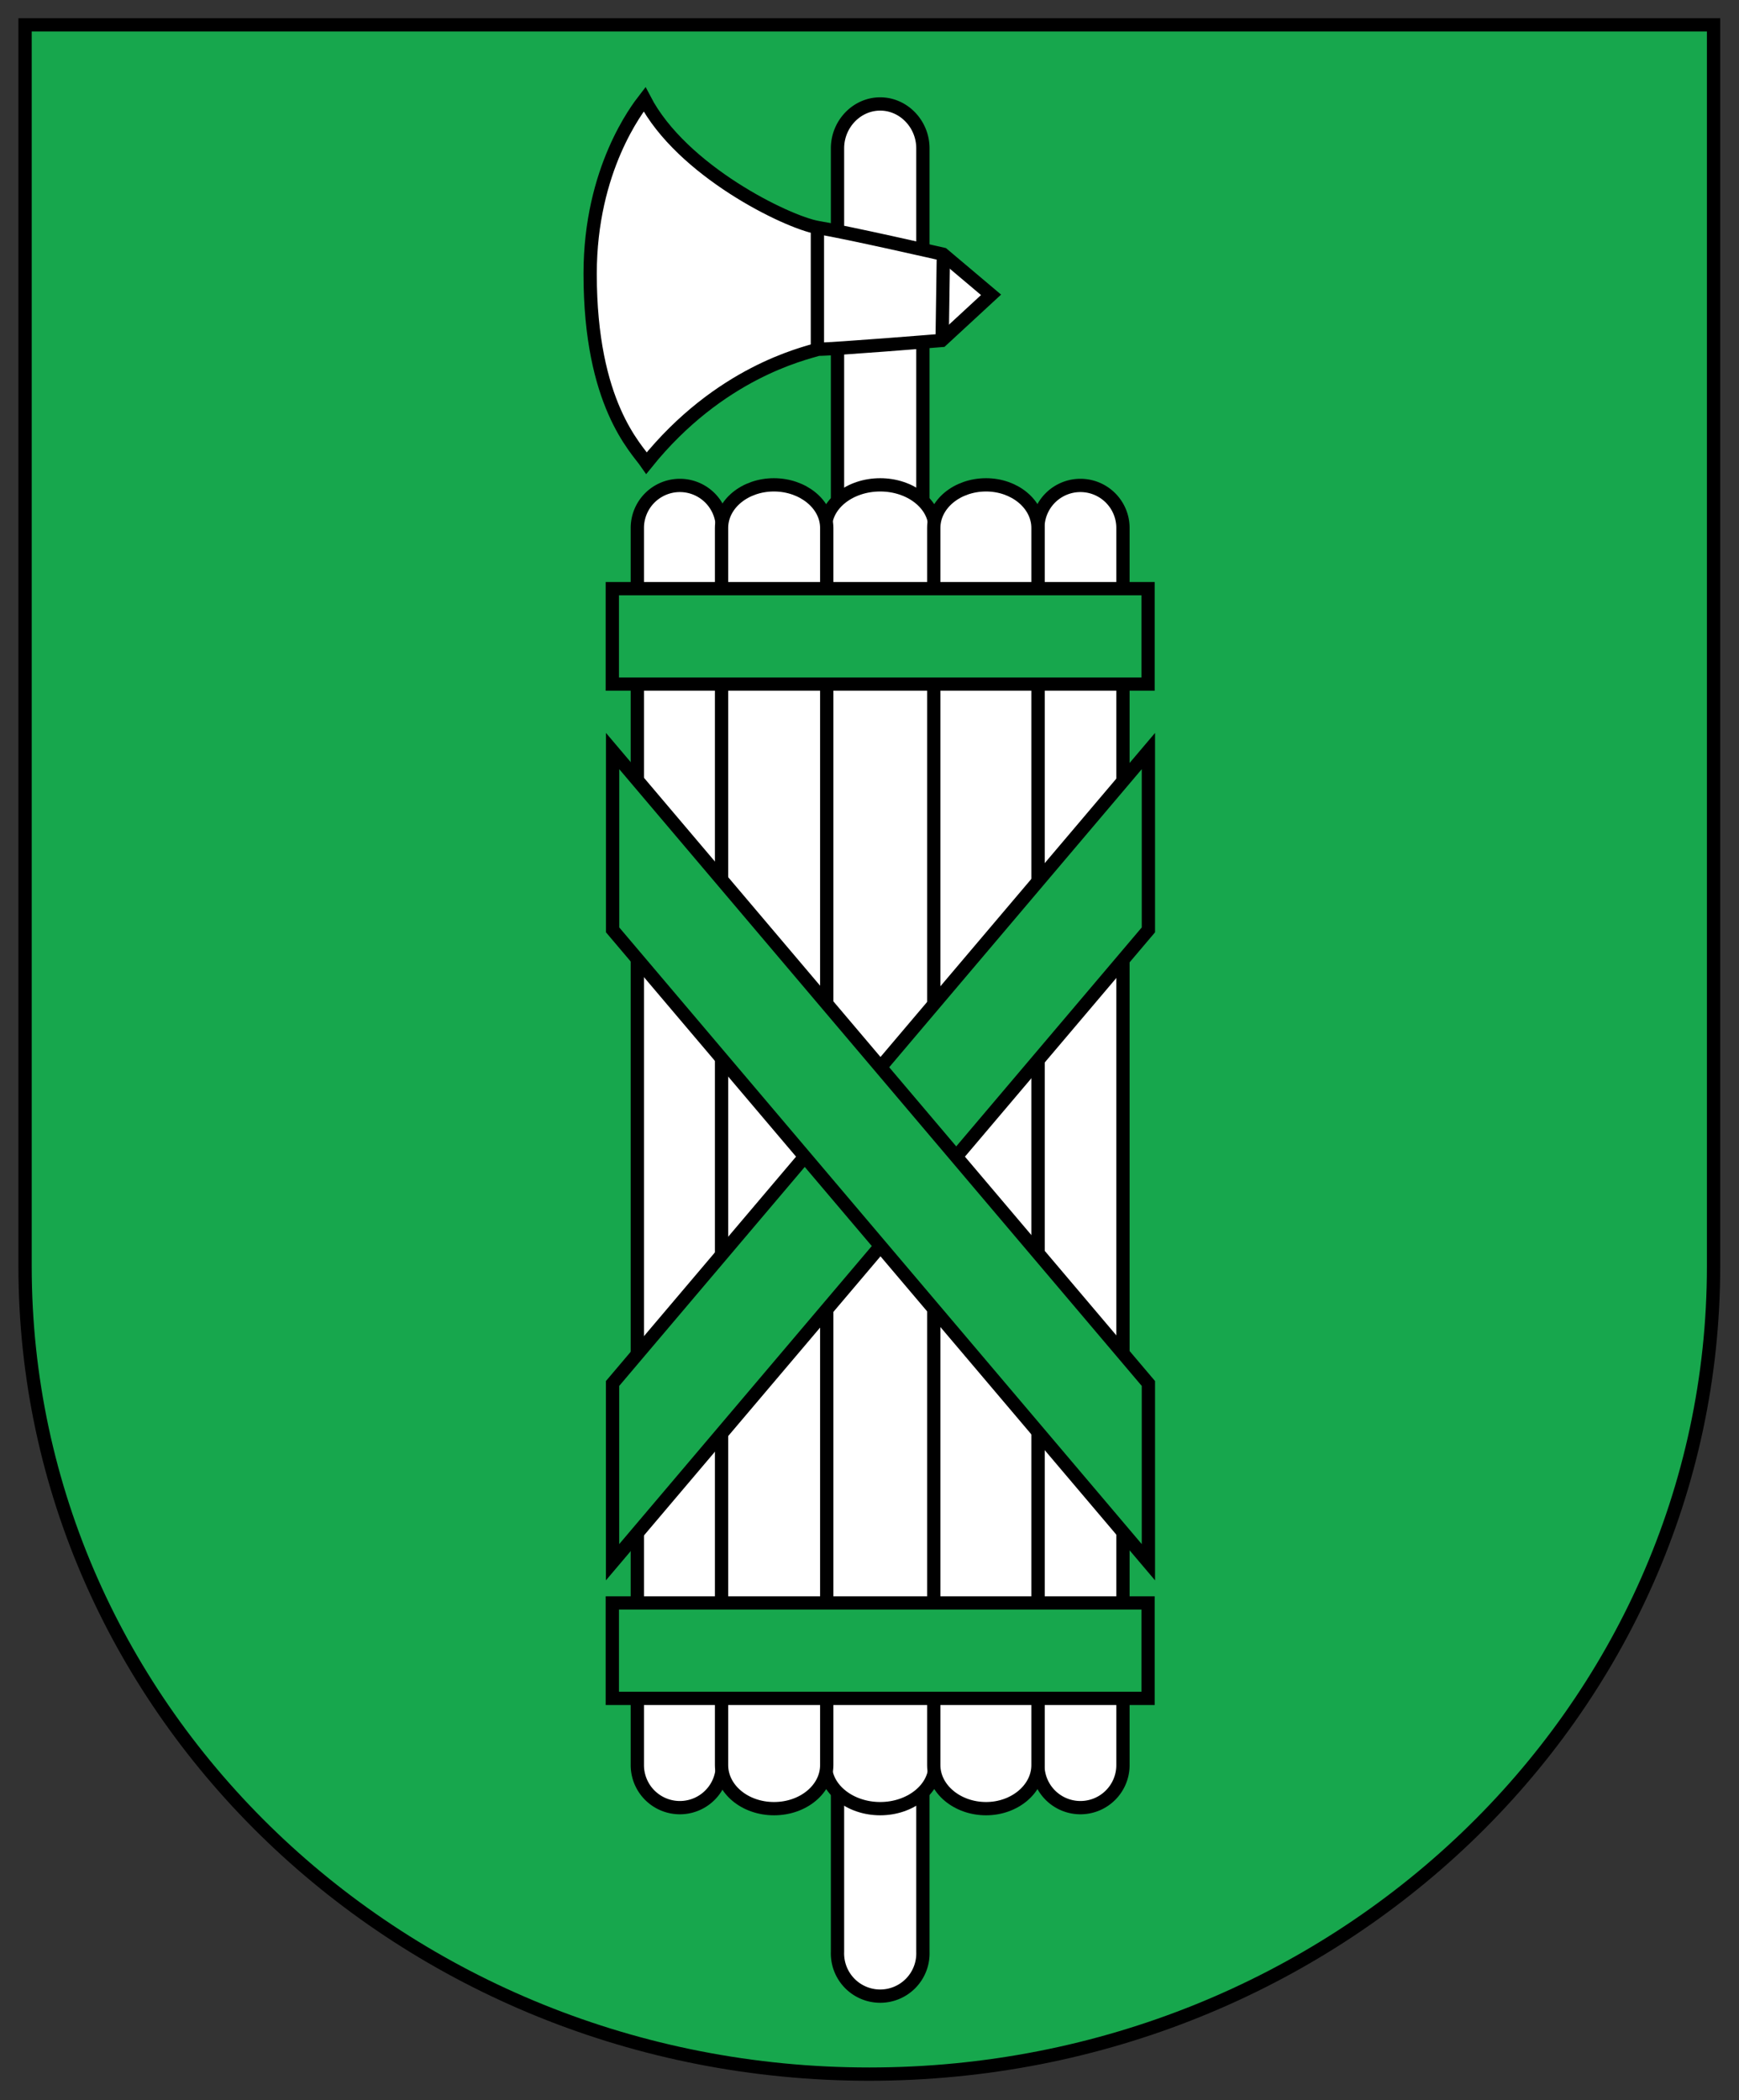
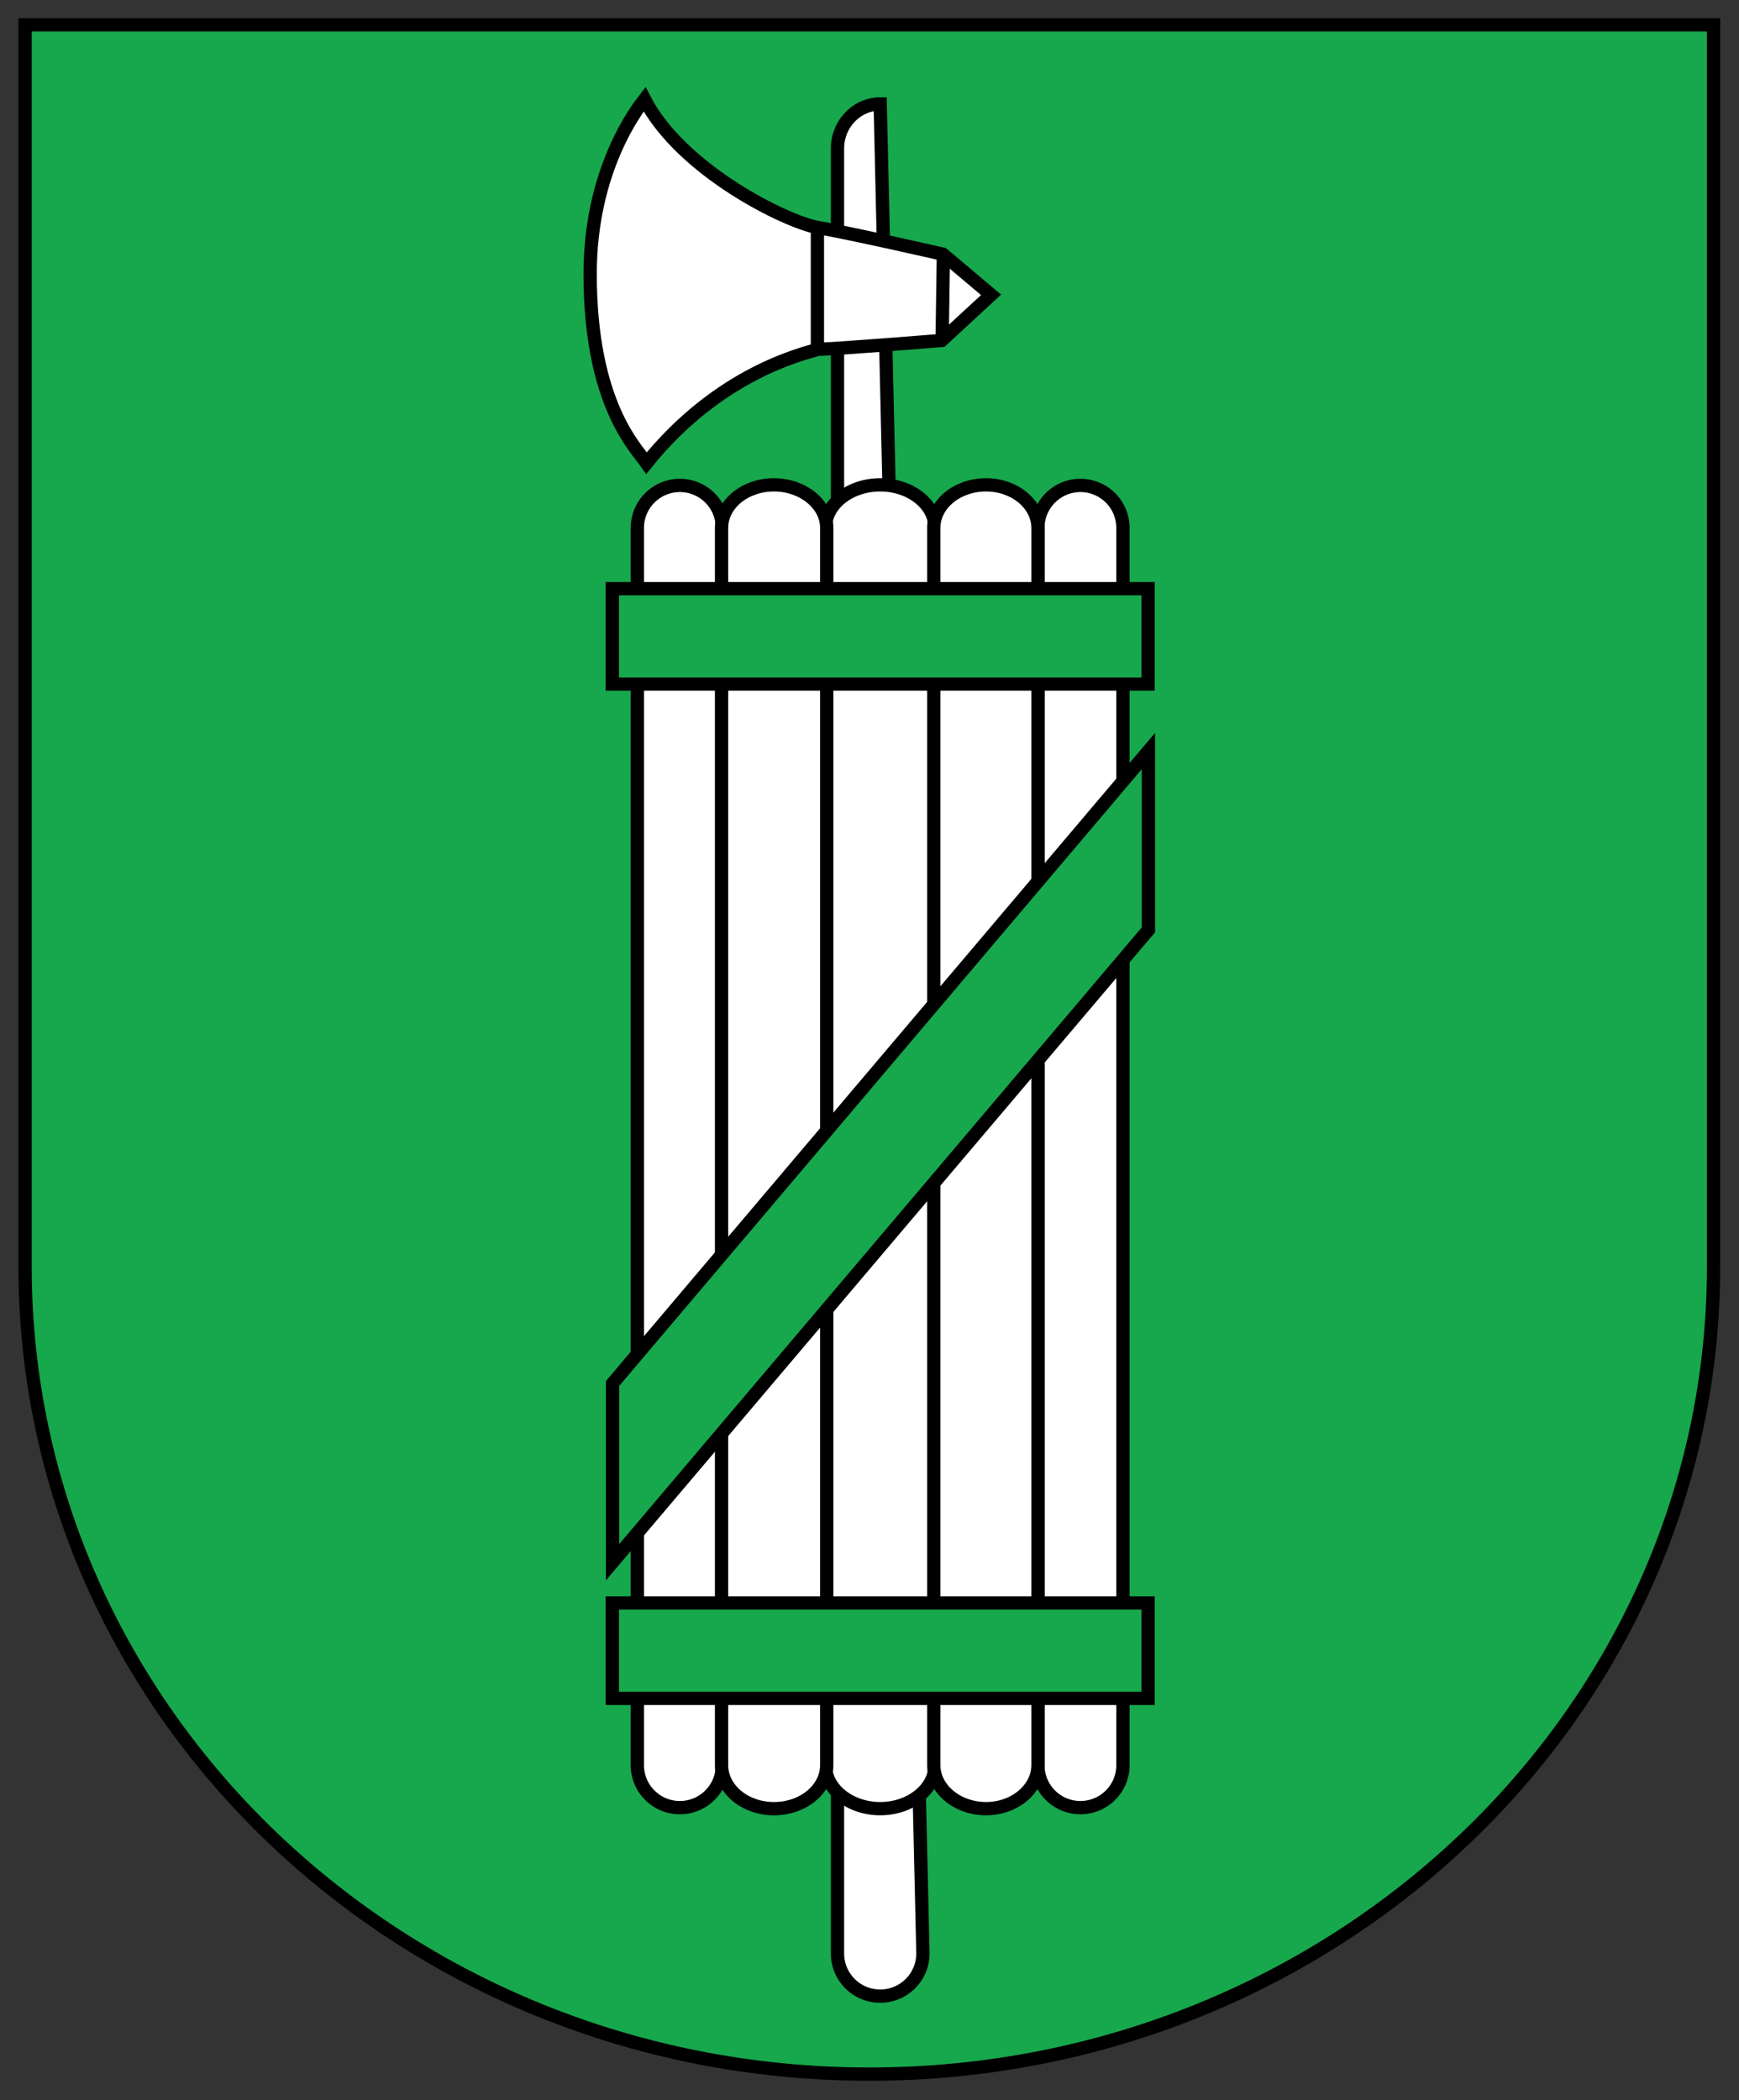
<svg xmlns="http://www.w3.org/2000/svg" id="Layer_1" data-name="Layer 1" viewBox="0 0 654.17 790.05">
  <rect x="0" y="0" width="654.17" height="790.05" fill="#333333" stroke="none" />
  <defs>
    <style>.cls-1{fill:#17a74d;}.cls-1,.cls-2,.cls-3{stroke:#000;stroke-width:5px;}.cls-2{fill:#fff;}</style>
  </defs>
  <path class="cls-1" d="M326.86,9.35H644.6v467C644.6,644.2,502.42,780.24,327,780.24S9.43,644.2,9.43,476.36V9.35Z" />
-   <path class="cls-2" d="M347.17,734.27a16.07,16.07,0,1,1-32.12,0V55.8c0-9.13,7.24-16.69,16.06-16.69s16.06,7.56,16.06,16.69Z" />
+   <path class="cls-2" d="M347.17,734.27a16.07,16.07,0,1,1-32.12,0V55.8c0-9.13,7.24-16.69,16.06-16.69Z" />
  <path class="cls-2" d="M242.46,37.38c14,26.92,53.54,46.13,65,48.18,11.5,1.89,47.24,10.07,47.24,10.07l18.11,15.28-18.58,17.16s-40.63,3.31-46.45,3.31c-5.67,1.73-37.16,8.81-64.56,42.82C239.31,168.54,222,152,222,103,222,63.67,239.79,40.84,242.46,37.38Z" />
  <path class="cls-2" d="M351.73,664c0,9-9.29,16.38-20.62,16.38S310.48,673,310.48,664V198.61c0-9,9.29-16.22,20.63-16.22s20.62,7.24,20.62,16.22Z" />
  <path class="cls-2" d="M271.75,664a16,16,0,1,1-32,0V198.61a16,16,0,1,1,32,0Z" />
  <path class="cls-2" d="M422.43,664a16,16,0,1,1-32,0V198.61a16,16,0,1,1,32,0Z" />
  <path class="cls-2" d="M390.47,664c0,9-8.82,16.38-19.53,16.38-10.86,0-19.68-7.4-19.68-16.38V198.61c0-9,8.82-16.22,19.68-16.22,10.71,0,19.53,7.24,19.53,16.22Z" />
  <path class="cls-2" d="M311,664c0,9-8.81,16.38-19.83,16.38S271.43,673,271.43,664V198.61c0-9,8.82-16.22,19.69-16.22S311,189.63,311,198.61Z" />
  <path class="cls-3" d="M307.49,85.71v45.67m47.39-35.59-.47,32.28" />
  <path class="cls-1" d="M230.34,221.44H431.88v35.9H230.34Z" />
  <path class="cls-1" d="M230.34,603H431.88v35.9H230.34Z" />
  <path class="cls-1" d="M230.43,587.68V520.44L432,282.53l0,67.27Z" />
-   <path class="cls-1" d="M432,587.68V520.44L230.45,282.53l0,67.27Z" />
</svg>